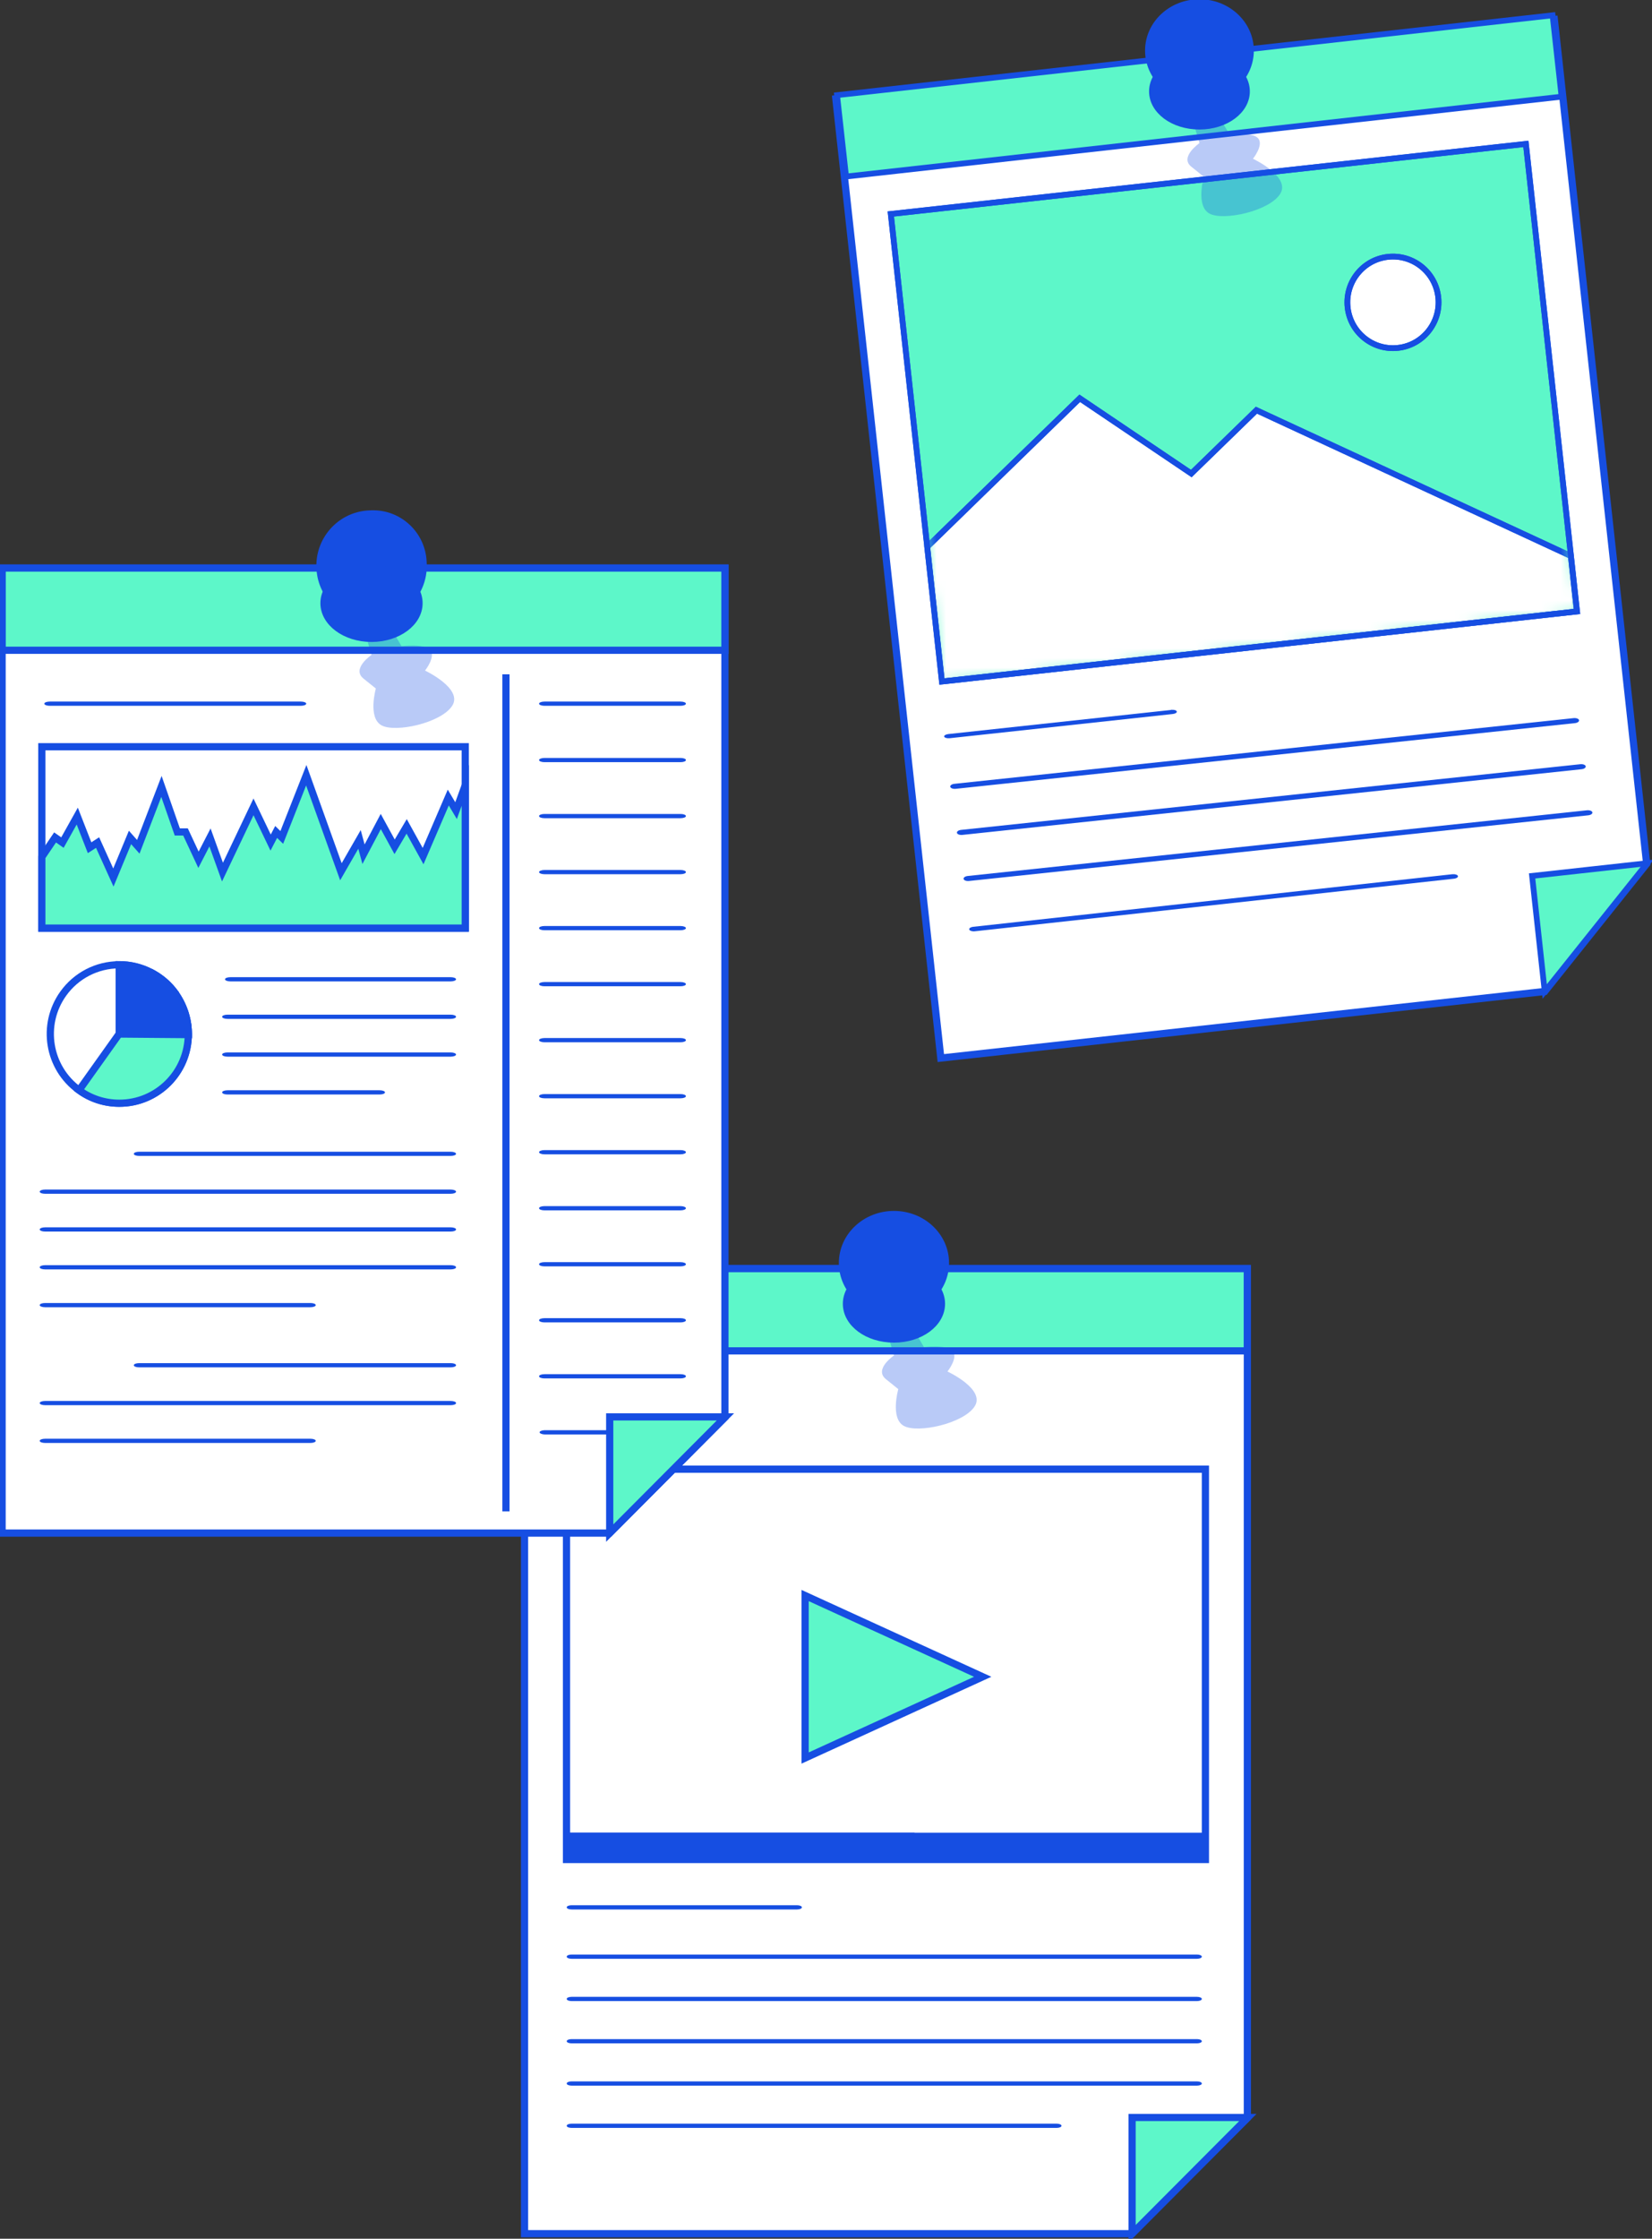
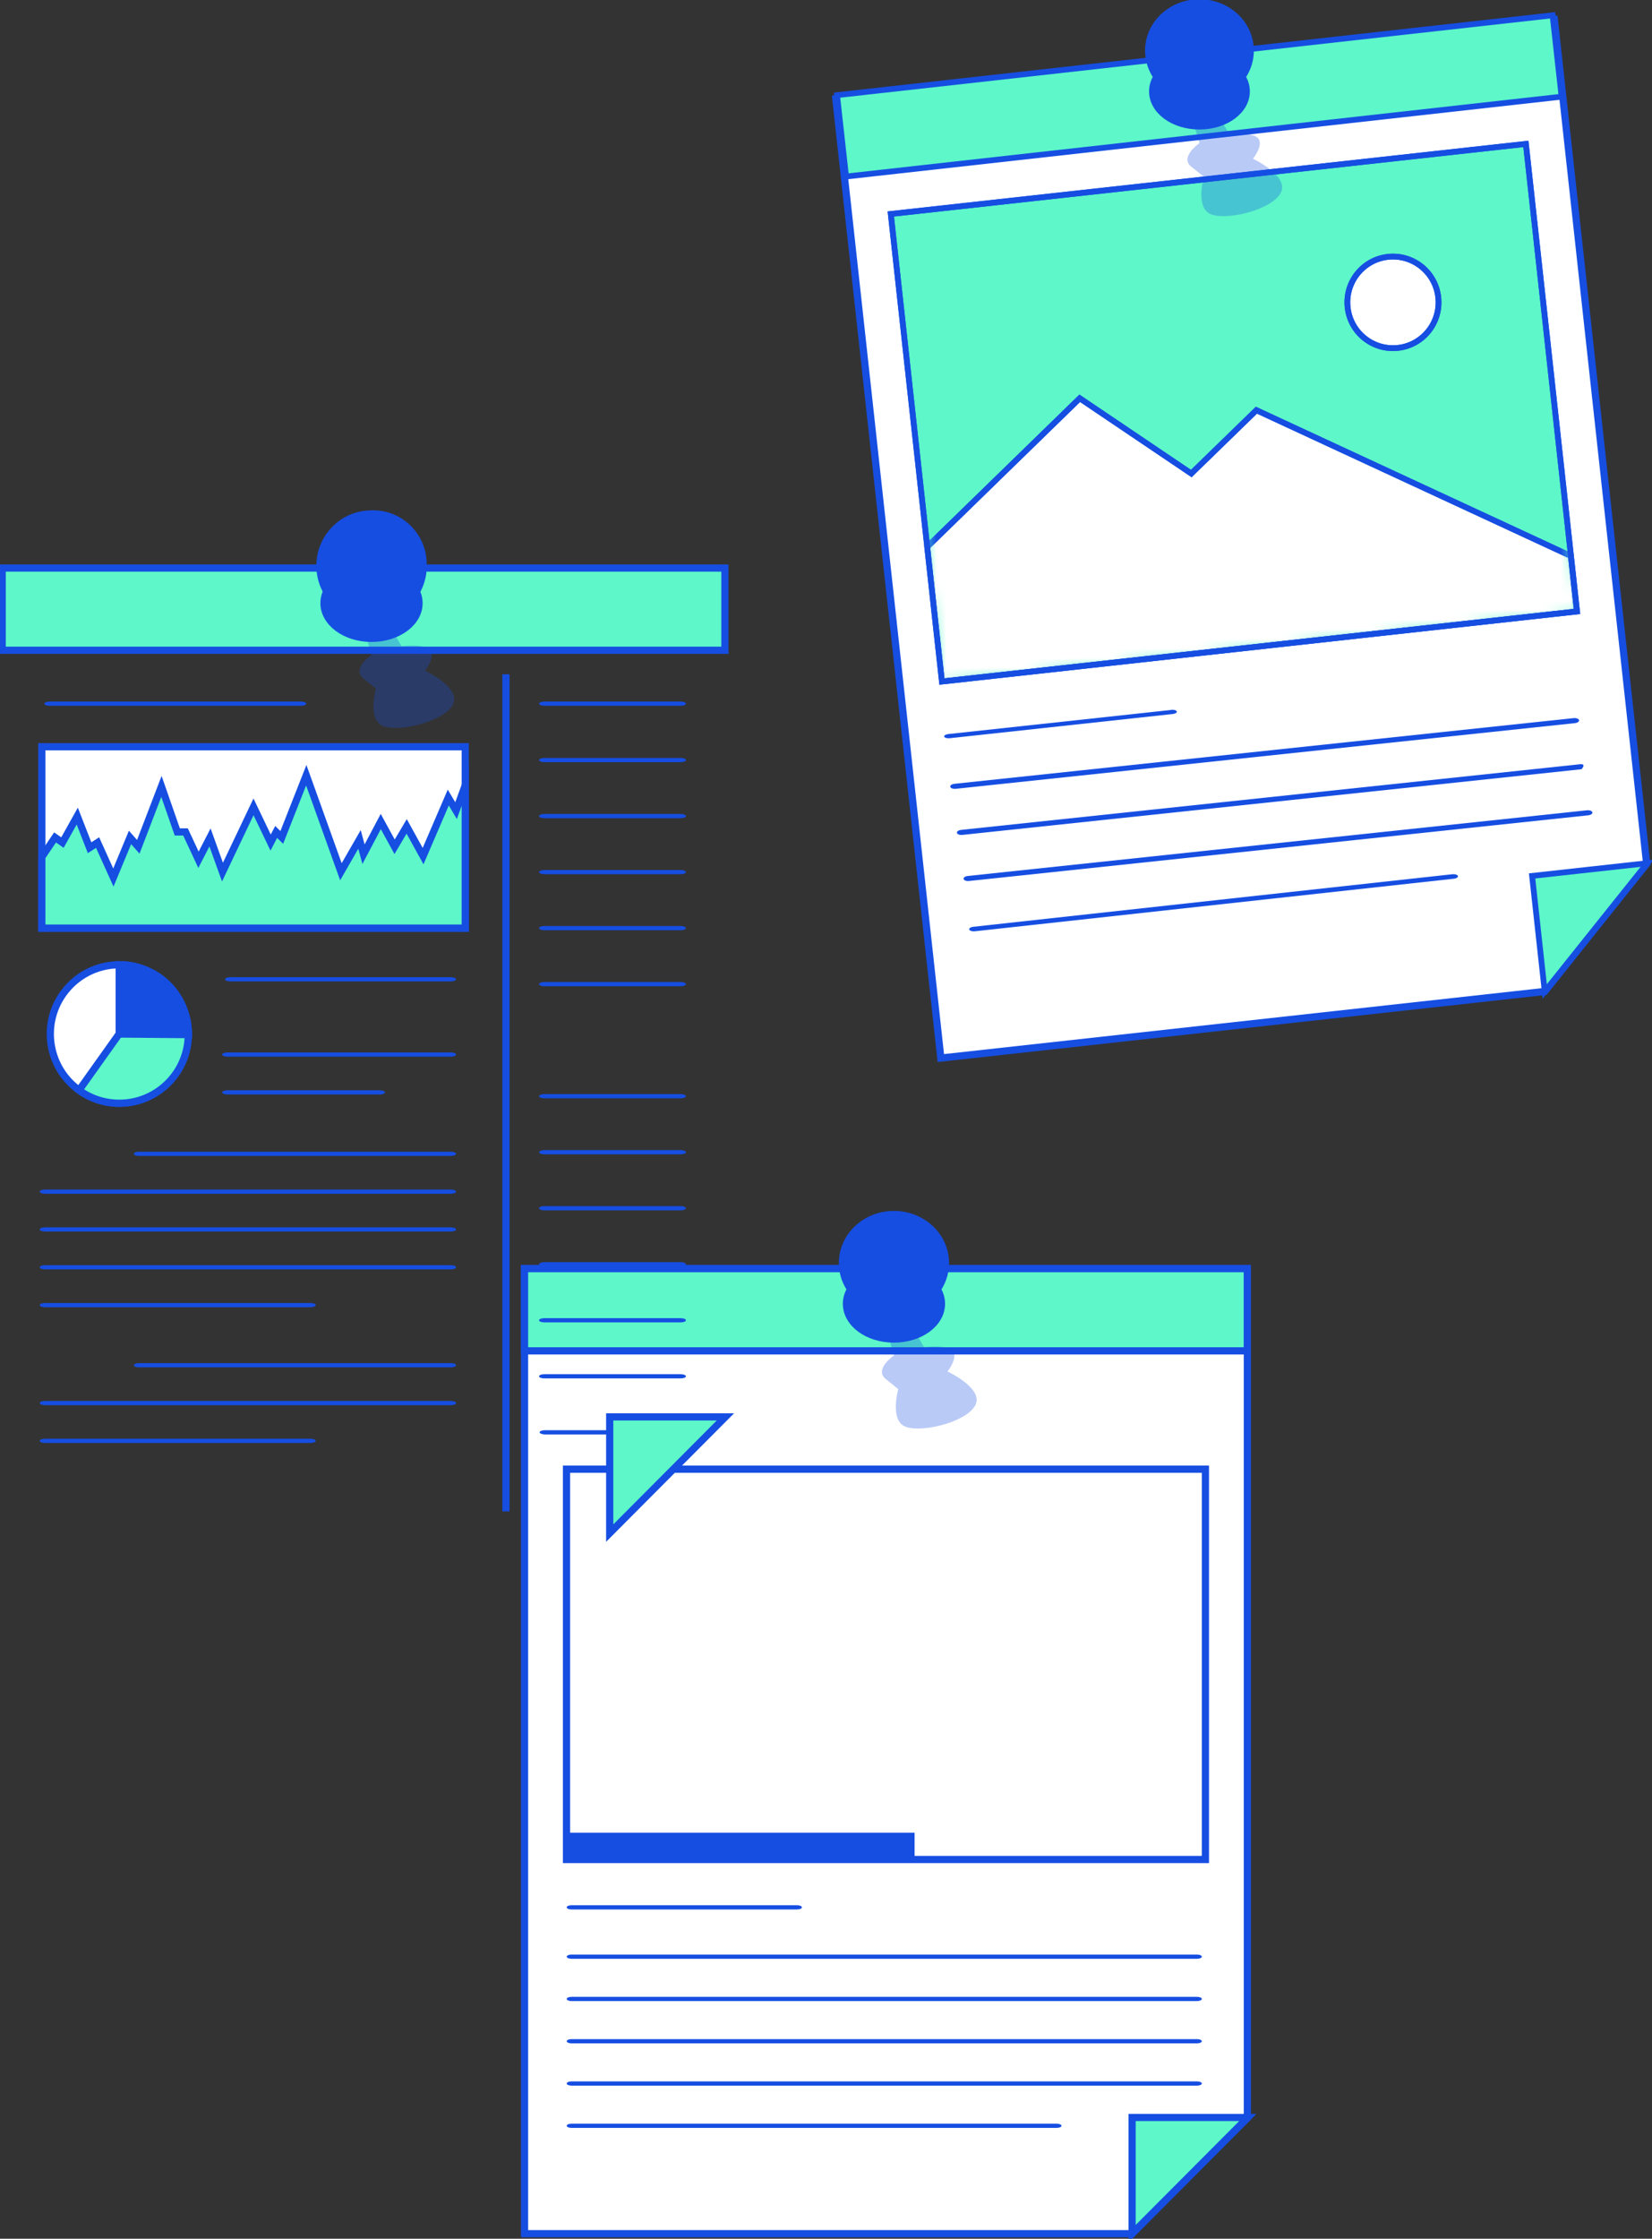
<svg xmlns="http://www.w3.org/2000/svg" width="172" height="233" viewBox="0 0 172 233" fill="none">
  <rect x="0" y="0" width="172" height="233" fill="#333333" stroke="none" />
  <g clip-path="url(#clip0_1056_8941)">
    <path d="M129.871 132.033V220.429L117.869 232.472H54.613V132.033H129.871Z" fill="white" stroke="#164EE2" stroke-width="0.75" stroke-miterlimit="10" />
    <path d="M129.864 132.033H54.613V140.592H129.864V132.033Z" fill="#5DF7C9" stroke="#164EE2" stroke-width="0.75" stroke-miterlimit="10" />
    <path d="M129.923 220.378L117.869 232.472V220.378H129.923Z" fill="#5DF7C9" stroke="#164EE2" stroke-width="0.75" stroke-miterlimit="10" />
    <path opacity="0.3" d="M92.242 138.245L93.075 141.076C93.075 141.076 90.957 142.506 92.242 143.54L93.528 144.574C93.528 144.574 92.659 147.603 94.105 148.403C95.552 149.202 100.322 148.161 101.476 146.371C102.63 144.582 98.649 142.741 98.649 142.741C98.649 142.741 99.818 141.274 99.168 140.592C98.517 139.91 96.202 140.203 96.202 140.203L94.616 137.519L92.242 138.245Z" fill="#164EE2" />
    <path d="M93.075 136.492C96.036 136.492 98.437 134.233 98.437 131.447C98.437 128.66 96.036 126.401 93.075 126.401C90.114 126.401 87.713 128.66 87.713 131.447C87.713 134.233 90.114 136.492 93.075 136.492Z" fill="#164EE2" stroke="#164EE2" stroke-width="0.75" stroke-miterlimit="10" />
    <path d="M98.02 135.693C98.02 137.717 95.829 139.36 93.075 139.36C90.32 139.36 88.129 137.724 88.129 135.693C88.129 133.661 90.32 132.026 93.075 132.026C95.829 132.026 98.02 133.669 98.02 135.693Z" fill="#164EE2" stroke="#164EE2" stroke-width="0.75" stroke-miterlimit="10" />
    <path d="M96.026 134.776C96.618 134.351 97.1 133.786 97.429 133.133" stroke="#164EE2" stroke-width="0.75" stroke-miterlimit="10" />
    <path d="M88.831 133.354C89.766 134.798 91.359 135.678 93.075 135.693" stroke="#164EE2" stroke-width="0.75" stroke-miterlimit="10" />
    <path d="M125.502 152.906H58.981V193.529H125.502V152.906Z" fill="white" stroke="#164EE2" stroke-width="0.75" stroke-miterlimit="10" />
-     <path d="M83.826 166.056V182.968L102.316 174.512L83.826 166.056Z" fill="#5DF7C9" stroke="#164EE2" stroke-width="0.75" stroke-miterlimit="10" />
    <path d="M124.626 207.823H59.508C59.23 207.823 59.004 207.918 59.004 208.043C59.004 208.167 59.23 208.263 59.508 208.263H124.626C124.904 208.263 125.13 208.167 125.13 208.043C125.13 207.918 124.904 207.823 124.626 207.823Z" fill="#164EE2" />
    <path d="M124.626 212.223H59.508C59.23 212.223 59.004 212.318 59.004 212.443C59.004 212.568 59.23 212.663 59.508 212.663H124.626C124.904 212.663 125.13 212.568 125.13 212.443C125.13 212.318 124.904 212.223 124.626 212.223Z" fill="#164EE2" />
    <path d="M124.626 216.623H59.508C59.23 216.623 59.004 216.718 59.004 216.843C59.004 216.968 59.23 217.063 59.508 217.063H124.626C124.904 217.063 125.13 216.968 125.13 216.843C125.13 216.718 124.904 216.623 124.626 216.623Z" fill="#164EE2" />
    <path d="M110.016 221.023H59.508C59.23 221.023 59.004 221.119 59.004 221.243C59.004 221.368 59.23 221.463 59.508 221.463H110.016C110.293 221.463 110.52 221.368 110.52 221.243C110.52 221.119 110.293 221.023 110.016 221.023Z" fill="#164EE2" />
    <path d="M124.626 203.422H59.508C59.23 203.422 59.004 203.518 59.004 203.642C59.004 203.767 59.23 203.862 59.508 203.862H124.626C124.904 203.862 125.13 203.767 125.13 203.642C125.13 203.518 124.904 203.422 124.626 203.422Z" fill="#164EE2" />
    <path d="M82.987 198.289H59.508C59.23 198.289 59.004 198.384 59.004 198.509C59.004 198.633 59.23 198.729 59.508 198.729H82.987C83.264 198.729 83.491 198.633 83.491 198.509C83.491 198.384 83.264 198.289 82.987 198.289Z" fill="#164EE2" />
-     <path d="M125.502 190.742H58.981V193.529H125.502V190.742Z" fill="#164EE2" />
    <path d="M95.222 190.742H58.981V193.529H95.222V190.742Z" fill="#164EE2" />
-     <path d="M75.477 59.119V147.515L63.481 159.557H0.219V59.119H75.477Z" fill="white" stroke="#164EE2" stroke-width="0.75" stroke-miterlimit="10" />
    <path d="M31.324 73.017H5.179C4.865 73.017 4.616 73.112 4.616 73.237C4.616 73.361 4.865 73.457 5.179 73.457H31.324C31.638 73.457 31.886 73.354 31.886 73.237C31.886 73.119 31.638 73.017 31.324 73.017Z" fill="#164EE2" />
    <path d="M46.92 101.7H23.989C23.675 101.7 23.427 101.795 23.427 101.92C23.427 102.044 23.675 102.14 23.989 102.14H46.92C47.234 102.14 47.483 102.037 47.483 101.92C47.483 101.802 47.234 101.7 46.92 101.7Z" fill="#164EE2" />
-     <path d="M46.921 105.602H23.69C23.376 105.602 23.128 105.697 23.128 105.822C23.128 105.946 23.376 106.042 23.69 106.042H46.921C47.235 106.042 47.483 105.939 47.483 105.822C47.483 105.704 47.235 105.602 46.921 105.602Z" fill="#164EE2" />
    <path d="M46.921 109.533H23.69C23.376 109.533 23.128 109.628 23.128 109.753C23.128 109.877 23.376 109.973 23.69 109.973H46.921C47.235 109.973 47.483 109.87 47.483 109.753C47.483 109.635 47.235 109.533 46.921 109.533Z" fill="#164EE2" />
    <path d="M39.521 113.471H23.69C23.376 113.471 23.128 113.566 23.128 113.691C23.128 113.815 23.376 113.911 23.69 113.911H39.521C39.835 113.911 40.083 113.815 40.083 113.691C40.083 113.566 39.835 113.471 39.521 113.471Z" fill="#164EE2" />
    <path d="M46.921 119.866H14.493C14.179 119.866 13.931 119.962 13.931 120.086C13.931 120.211 14.179 120.306 14.493 120.306H46.921C47.235 120.306 47.483 120.204 47.483 120.086C47.483 119.969 47.235 119.866 46.921 119.866Z" fill="#164EE2" />
    <path d="M46.921 123.804H4.697C4.383 123.804 4.135 123.9 4.135 124.024C4.135 124.149 4.383 124.244 4.697 124.244H46.921C47.235 124.244 47.484 124.142 47.484 124.024C47.484 123.907 47.235 123.804 46.921 123.804Z" fill="#164EE2" />
    <path d="M46.921 127.735H4.697C4.383 127.735 4.135 127.831 4.135 127.955C4.135 128.08 4.383 128.175 4.697 128.175H46.921C47.235 128.175 47.484 128.08 47.484 127.955C47.484 127.831 47.235 127.735 46.921 127.735Z" fill="#164EE2" />
    <path d="M46.921 131.674H4.697C4.383 131.674 4.135 131.769 4.135 131.894C4.135 132.019 4.383 132.114 4.697 132.114H46.921C47.235 132.114 47.484 132.019 47.484 131.894C47.484 131.769 47.235 131.674 46.921 131.674Z" fill="#164EE2" />
    <path d="M32.311 135.612H4.697C4.383 135.612 4.135 135.708 4.135 135.832C4.135 135.957 4.383 136.052 4.697 136.052H32.311C32.625 136.052 32.873 135.957 32.873 135.832C32.873 135.708 32.625 135.612 32.311 135.612Z" fill="#164EE2" />
    <path d="M46.921 141.868H14.493C14.179 141.868 13.931 141.964 13.931 142.088C13.931 142.213 14.179 142.308 14.493 142.308H46.921C47.235 142.308 47.483 142.213 47.483 142.088C47.483 141.964 47.235 141.868 46.921 141.868Z" fill="#164EE2" />
    <path d="M46.921 145.806H4.697C4.383 145.806 4.135 145.901 4.135 146.026C4.135 146.151 4.383 146.246 4.697 146.246H46.921C47.235 146.246 47.484 146.151 47.484 146.026C47.484 145.901 47.235 145.806 46.921 145.806Z" fill="#164EE2" />
    <path d="M32.311 149.737H4.697C4.383 149.737 4.135 149.833 4.135 149.957C4.135 150.082 4.383 150.177 4.697 150.177H32.311C32.625 150.177 32.873 150.082 32.873 149.957C32.873 149.833 32.625 149.737 32.311 149.737Z" fill="#164EE2" />
    <path d="M75.476 59.119H0.226V67.677H75.476V59.119Z" fill="#5DF7C9" stroke="#164EE2" stroke-width="0.75" stroke-miterlimit="10" />
    <path opacity="0.3" d="M37.848 65.331L38.681 68.162C38.681 68.162 36.562 69.592 37.848 70.626L39.133 71.66C39.133 71.66 38.271 74.689 39.718 75.488C41.164 76.287 45.927 75.246 47.081 73.457C48.236 71.667 44.254 69.79 44.254 69.79C44.254 69.79 45.423 68.323 44.773 67.641C44.123 66.959 41.807 67.252 41.807 67.252L40.222 64.568L37.848 65.331Z" fill="#164EE2" />
    <path d="M44.05 58.532C44.247 61.51 41.997 64.077 39.038 64.267C36.072 64.465 33.515 62.206 33.325 59.236C33.128 56.259 35.378 53.692 38.337 53.501C38.454 53.494 38.571 53.486 38.68 53.486C41.551 53.398 43.947 55.65 44.05 58.532Z" fill="#164EE2" stroke="#164EE2" stroke-width="0.75" stroke-miterlimit="10" />
    <path d="M38.68 66.438C41.411 66.438 43.626 64.799 43.626 62.778C43.626 60.757 41.411 59.119 38.68 59.119C35.949 59.119 33.734 60.757 33.734 62.778C33.734 64.799 35.949 66.438 38.68 66.438Z" fill="#164EE2" stroke="#164EE2" stroke-width="0.75" stroke-miterlimit="10" />
    <path d="M41.632 61.854C42.224 61.429 42.706 60.871 43.034 60.219" stroke="#164EE2" stroke-width="0.75" stroke-miterlimit="10" />
    <path d="M34.443 60.432C35.371 61.884 36.964 62.771 38.68 62.779" stroke="#164EE2" stroke-width="0.75" stroke-miterlimit="10" />
    <path d="M52.677 70.179V157.299" stroke="#164EE2" stroke-width="0.75" stroke-miterlimit="10" />
    <path d="M70.852 73.017H56.688C56.373 73.017 56.125 73.119 56.125 73.237C56.125 73.354 56.373 73.457 56.688 73.457H70.852C71.166 73.457 71.415 73.361 71.415 73.237C71.415 73.112 71.166 73.017 70.852 73.017Z" fill="#164EE2" />
    <path d="M70.852 78.884H56.688C56.373 78.884 56.125 78.987 56.125 79.104C56.125 79.221 56.373 79.324 56.688 79.324H70.852C71.166 79.324 71.415 79.228 71.415 79.104C71.415 78.979 71.166 78.884 70.852 78.884Z" fill="#164EE2" />
    <path d="M70.852 84.714H56.688C56.373 84.714 56.125 84.81 56.125 84.934C56.125 85.059 56.373 85.154 56.688 85.154H70.852C71.166 85.154 71.415 85.059 71.415 84.934C71.415 84.81 71.166 84.714 70.852 84.714Z" fill="#164EE2" />
    <path d="M70.852 90.545H56.688C56.373 90.545 56.125 90.648 56.125 90.765C56.125 90.882 56.373 90.985 56.688 90.985H70.852C71.166 90.985 71.415 90.89 71.415 90.765C71.415 90.64 71.166 90.545 70.852 90.545Z" fill="#164EE2" />
    <path d="M70.852 96.376H56.688C56.373 96.376 56.125 96.471 56.125 96.596C56.125 96.72 56.373 96.816 56.688 96.816H70.852C71.166 96.816 71.415 96.713 71.415 96.596C71.415 96.478 71.166 96.376 70.852 96.376Z" fill="#164EE2" />
    <path d="M70.852 102.206H56.688C56.373 102.206 56.125 102.301 56.125 102.426C56.125 102.55 56.373 102.646 56.688 102.646H70.852C71.166 102.646 71.415 102.55 71.415 102.426C71.415 102.301 71.166 102.206 70.852 102.206Z" fill="#164EE2" />
-     <path d="M70.852 108.036H56.688C56.373 108.036 56.125 108.139 56.125 108.256C56.125 108.373 56.373 108.476 56.688 108.476H70.852C71.166 108.476 71.415 108.381 71.415 108.256C71.415 108.131 71.166 108.036 70.852 108.036Z" fill="#164EE2" />
    <path d="M70.852 113.867H56.688C56.373 113.867 56.125 113.962 56.125 114.087C56.125 114.211 56.373 114.307 56.688 114.307H70.852C71.166 114.307 71.415 114.211 71.415 114.087C71.415 113.962 71.166 113.867 70.852 113.867Z" fill="#164EE2" />
    <path d="M70.852 119.697H56.688C56.373 119.697 56.125 119.8 56.125 119.917C56.125 120.035 56.373 120.137 56.688 120.137H70.852C71.166 120.137 71.415 120.042 71.415 119.917C71.415 119.793 71.166 119.697 70.852 119.697Z" fill="#164EE2" />
    <path d="M70.852 125.528H56.688C56.373 125.528 56.125 125.623 56.125 125.748C56.125 125.873 56.373 125.968 56.688 125.968H70.852C71.166 125.968 71.415 125.865 71.415 125.748C71.415 125.631 71.166 125.528 70.852 125.528Z" fill="#164EE2" />
    <path d="M70.852 131.358H56.688C56.373 131.358 56.125 131.454 56.125 131.578C56.125 131.703 56.373 131.798 56.688 131.798H70.852C71.166 131.798 71.415 131.703 71.415 131.578C71.415 131.454 71.166 131.358 70.852 131.358Z" fill="#164EE2" />
    <path d="M70.852 137.189H56.688C56.373 137.189 56.125 137.284 56.125 137.409C56.125 137.534 56.373 137.629 56.688 137.629H70.852C71.166 137.629 71.415 137.534 71.415 137.409C71.415 137.284 71.166 137.189 70.852 137.189Z" fill="#164EE2" />
    <path d="M70.852 143.019H56.688C56.373 143.019 56.125 143.114 56.125 143.239C56.125 143.364 56.373 143.459 56.688 143.459H70.852C71.166 143.459 71.415 143.364 71.415 143.239C71.415 143.114 71.166 143.019 70.852 143.019Z" fill="#164EE2" />
    <path d="M70.852 148.85H56.688C56.373 148.864 56.147 148.974 56.184 149.092C56.213 149.194 56.425 149.275 56.688 149.29H70.852C71.166 149.275 71.393 149.165 71.356 149.048C71.327 148.945 71.115 148.864 70.852 148.85Z" fill="#164EE2" />
    <path d="M75.528 147.464L63.481 159.558V147.464H75.528Z" fill="#5DF7C9" stroke="#164EE2" stroke-width="0.75" stroke-miterlimit="10" />
    <path d="M48.44 77.718H4.354V96.595H48.44V77.718Z" fill="white" stroke="#164EE2" stroke-width="0.75" stroke-miterlimit="10" />
    <path d="M4.354 89.195L5.734 87.156L6.501 87.692L8.043 84.934L9.328 88.227L10.161 87.692L11.805 91.33L13.536 87.156L14.398 88.132L16.809 81.847L18.46 86.585H19.314L20.666 89.481L21.864 87.156L23.164 90.765L26.393 83.974L28.176 87.692L28.753 86.585L29.337 87.156L31.887 80.681L35.495 90.728L37.431 87.362L37.848 88.902L39.645 85.499L41.084 88.132L42.34 86.005L44.05 89.1L46.672 83.005L47.483 84.37L48.44 81.729V96.595H4.354V89.195Z" fill="#5DF7C9" stroke="#164EE2" stroke-width="0.75" stroke-miterlimit="10" />
    <path d="M19.607 107.618V107.677C19.57 111.637 16.356 114.828 12.411 114.82C10.914 114.82 9.445 114.351 8.233 113.464C5.011 111.146 4.273 106.643 6.582 103.416C7.926 101.531 10.095 100.409 12.411 100.409C14.727 100.409 16.896 101.524 18.255 103.401C19.132 104.634 19.607 106.108 19.614 107.618H19.607Z" fill="white" stroke="#164EE2" stroke-width="0.75" stroke-miterlimit="10" />
    <path d="M19.607 107.618C19.607 111.601 16.385 114.828 12.418 114.82C12.418 114.82 12.418 114.82 12.411 114.82C10.913 114.82 9.445 114.351 8.232 113.464L12.411 107.596L19.314 105.624C19.504 106.269 19.607 106.944 19.607 107.618Z" fill="#5DF7C9" stroke="#164EE2" stroke-width="0.75" stroke-miterlimit="10" />
    <path d="M19.607 107.618V107.677L12.411 107.618L15.983 101.355C17.62 102.286 18.818 103.827 19.329 105.638C19.519 106.283 19.607 106.951 19.607 107.618Z" fill="#164EE2" stroke="#164EE2" stroke-width="0.75" stroke-miterlimit="10" />
    <path d="M18.255 103.401L12.411 107.604V100.395C14.727 100.395 16.896 101.509 18.255 103.387V103.401Z" fill="#164EE2" stroke="#164EE2" stroke-width="0.75" stroke-miterlimit="10" />
    <path d="M161.831 2.032L171.445 89.9L160.83 103.189L97.955 110.12L87.026 10.282L161.831 2.032Z" fill="white" stroke="#164EE2" stroke-width="0.75" stroke-miterlimit="10" />
    <path d="M161.65 1.592L87.15 9.902L88.088 18.372L162.588 10.062L161.65 1.592Z" fill="#5DF7C9" stroke="#164EE2" stroke-width="0.6" stroke-miterlimit="10" />
    <path d="M121.923 73.89L98.736 76.398C98.459 76.427 98.269 76.552 98.305 76.669C98.349 76.787 98.605 76.86 98.882 76.831L122.069 74.315C122.347 74.293 122.551 74.176 122.522 74.051C122.493 73.926 122.252 73.853 121.974 73.875C121.959 73.875 121.937 73.875 121.923 73.875V73.89Z" fill="#164EE2" />
    <path d="M171.496 89.841L160.831 103.189L159.516 91.161L171.496 89.841Z" fill="#5DF7C9" stroke="#164EE2" stroke-width="0.6" stroke-miterlimit="10" />
    <path d="M158.87 14.976L92.747 22.27L98.073 70.931L164.195 63.638L158.87 14.976Z" fill="#5DF7C9" stroke="#164EE2" stroke-width="0.6" stroke-miterlimit="10" />
    <mask id="mask0_1056_8941" style="mask-type:luminance" maskUnits="userSpaceOnUse" x="92" y="14" width="73" height="57">
      <path d="M158.87 14.976L92.747 22.27L98.073 70.931L164.195 63.637L158.87 14.976Z" fill="white" />
    </mask>
    <g mask="url(#mask0_1056_8941)">
      <path d="M96.53 56.926L112.419 41.452L124.034 49.284L130.813 42.691L163.548 57.865L164.176 63.637L98.057 70.927L96.53 56.926Z" fill="white" stroke="#164EE2" stroke-width="0.6" stroke-miterlimit="10" />
      <path d="M149.748 30.949C150.033 33.568 148.156 35.922 145.548 36.208C142.94 36.494 140.595 34.609 140.31 31.991C140.025 29.372 141.902 27.018 144.51 26.732C147.118 26.446 149.463 28.331 149.748 30.949Z" fill="white" stroke="#164EE2" stroke-width="0.6" stroke-miterlimit="10" />
      <path d="M96.53 56.926L112.419 41.452L124.034 49.284L130.813 42.691L163.548 57.865L164.176 63.637L98.057 70.927L96.53 56.926Z" stroke="#164EE2" stroke-width="0.6" stroke-miterlimit="10" />
      <path d="M149.748 30.949C150.033 33.568 148.156 35.922 145.548 36.208C142.94 36.494 140.595 34.609 140.31 31.991C140.025 29.372 141.902 27.018 144.51 26.732C147.118 26.446 149.463 28.331 149.748 30.949Z" stroke="#164EE2" stroke-width="0.6" stroke-miterlimit="10" />
    </g>
    <path d="M158.87 14.976L92.747 22.27L98.073 70.931L164.195 63.637L158.87 14.976Z" stroke="#164EE2" stroke-width="0.6" stroke-miterlimit="10" />
    <path opacity="0.3" d="M124.049 12.065L124.882 14.895C124.882 14.895 122.763 16.362 124.049 17.36L125.335 18.394C125.335 18.394 124.473 21.423 125.912 22.222C127.351 23.021 132.128 21.987 133.283 20.191C134.437 18.394 130.456 16.523 130.456 16.523C130.456 16.523 131.624 15.057 130.974 14.375C130.324 13.693 128.008 13.986 128.008 13.986L126.423 11.302L124.049 12.065Z" fill="#164EE2" />
    <path d="M124.882 10.312C127.843 10.312 130.244 8.053 130.244 5.266C130.244 2.479 127.843 0.22 124.882 0.22C121.92 0.22 119.52 2.479 119.52 5.266C119.52 8.053 121.92 10.312 124.882 10.312Z" fill="#164EE2" stroke="#164EE2" stroke-width="0.6" stroke-miterlimit="10" />
    <path d="M129.828 9.512C129.828 11.536 127.636 13.179 124.882 13.179C122.128 13.179 119.937 11.544 119.937 9.512C119.937 7.481 122.128 5.845 124.882 5.845C127.636 5.845 129.828 7.481 129.828 9.512Z" fill="#164EE2" stroke="#164EE2" stroke-width="0.6" stroke-miterlimit="10" />
    <path d="M127.833 8.595C128.425 8.17 128.9 7.605 129.228 6.953" stroke="#164EE2" stroke-width="0.6" stroke-miterlimit="10" />
    <path d="M120.638 7.173C121.58 8.625 123.187 9.505 124.911 9.512" stroke="#164EE2" stroke-width="0.6" stroke-miterlimit="10" />
-     <path d="M164.527 79.537L100.066 86.372C99.789 86.401 99.599 86.541 99.635 86.688C99.672 86.834 99.928 86.922 100.205 86.893L164.666 80.058C164.943 80.028 165.133 79.889 165.097 79.742C165.06 79.596 164.805 79.507 164.527 79.537Z" fill="#164EE2" />
+     <path d="M164.527 79.537L100.066 86.372C99.789 86.401 99.599 86.541 99.635 86.688C99.672 86.834 99.928 86.922 100.205 86.893L164.666 80.058C165.06 79.596 164.805 79.507 164.527 79.537Z" fill="#164EE2" />
    <path d="M165.22 84.333L100.76 91.168C100.482 91.198 100.292 91.337 100.329 91.484C100.365 91.631 100.621 91.719 100.899 91.689L165.359 84.854C165.637 84.825 165.827 84.685 165.79 84.539C165.754 84.392 165.498 84.304 165.22 84.333Z" fill="#164EE2" />
    <path d="M151.224 90.985L101.337 96.456C101.06 96.486 100.87 96.618 100.914 96.742C100.957 96.867 101.213 96.955 101.483 96.926L151.37 91.454C151.648 91.425 151.838 91.293 151.794 91.168C151.75 91.044 151.494 90.956 151.224 90.985Z" fill="#164EE2" />
    <path d="M163.833 74.74L99.372 81.576C99.094 81.605 98.904 81.744 98.941 81.891C98.978 82.038 99.233 82.126 99.511 82.096L163.972 75.261C164.249 75.232 164.439 75.093 164.403 74.946C164.366 74.799 164.11 74.711 163.833 74.74Z" fill="#164EE2" />
  </g>
  <defs>
    <clipPath id="clip0_1056_8941">
      <rect width="172" height="233" fill="white" />
    </clipPath>
  </defs>
</svg>